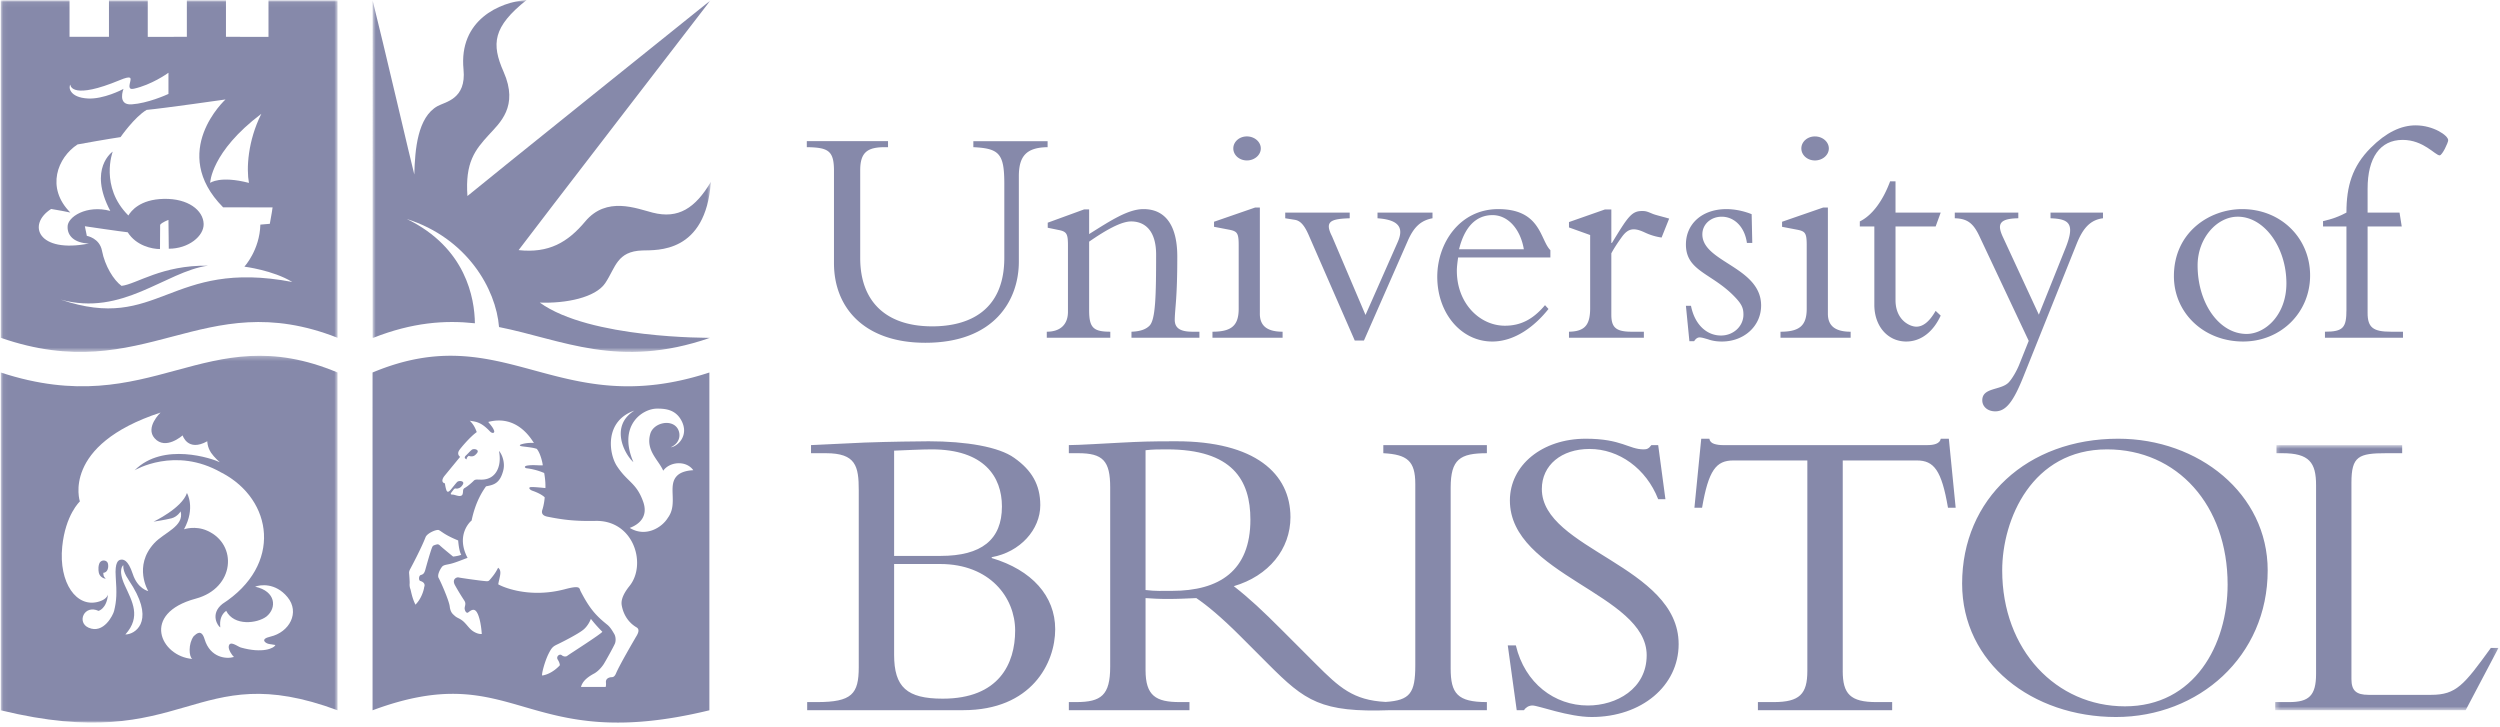
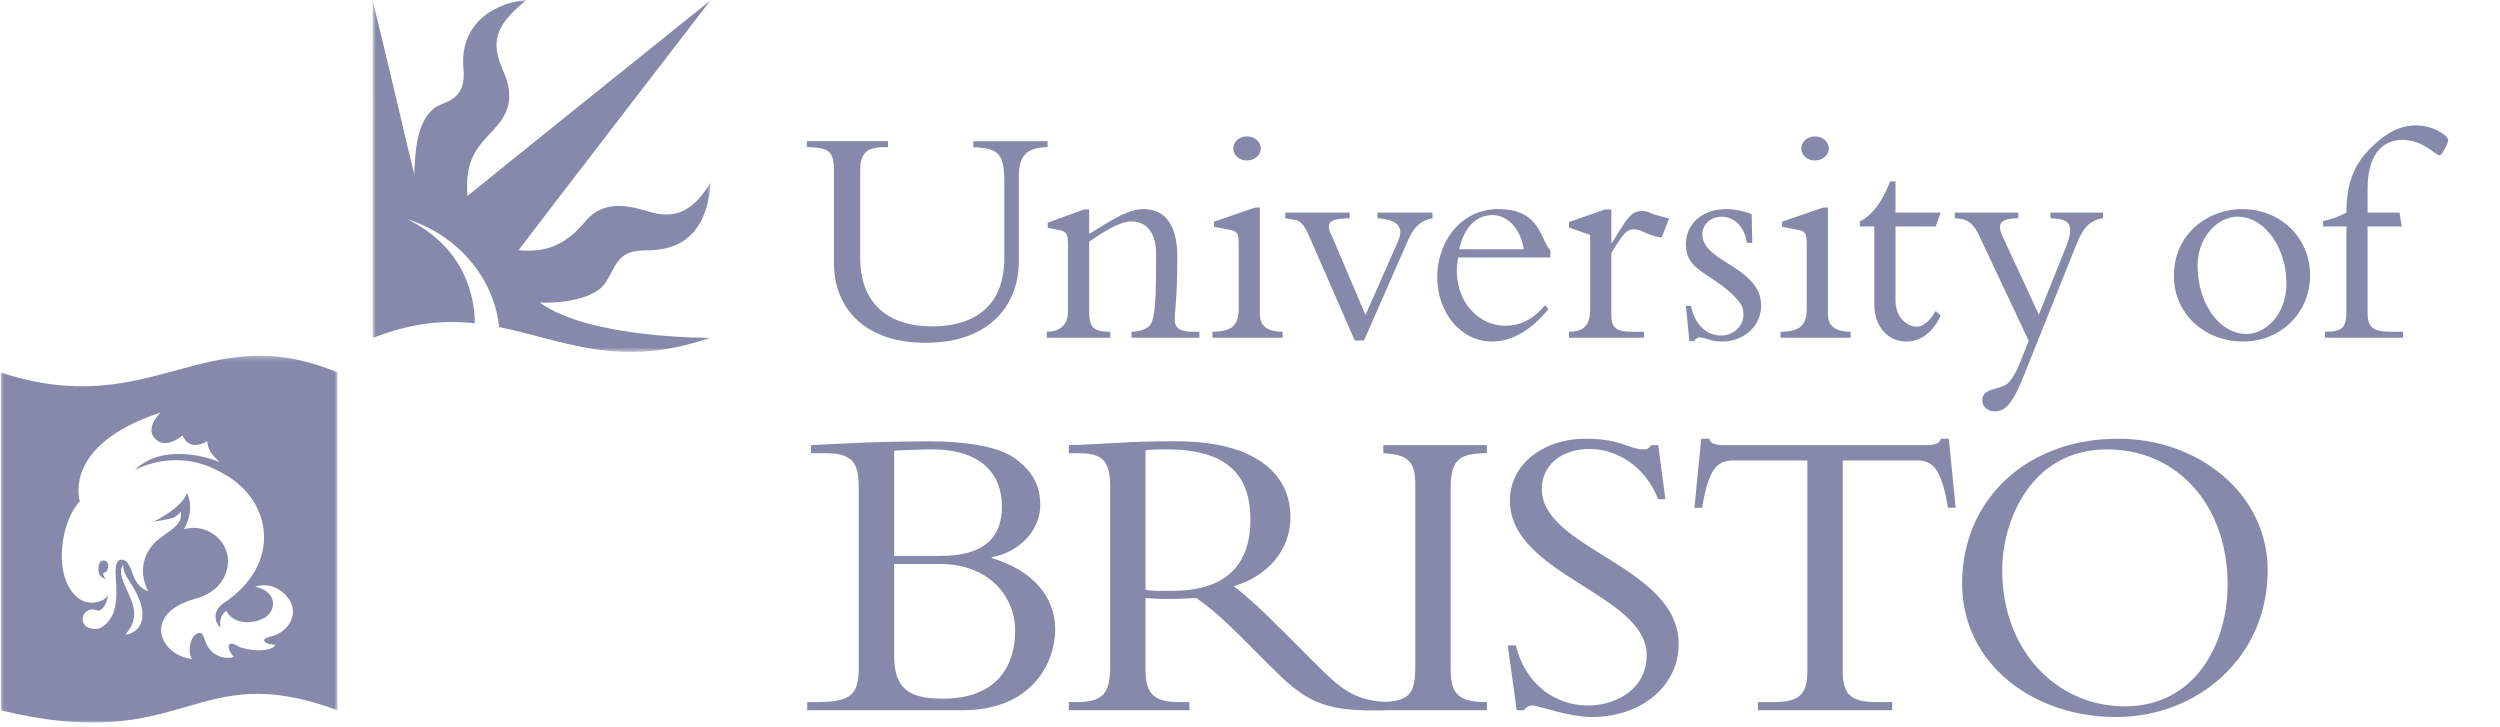
<svg xmlns="http://www.w3.org/2000/svg" height="727" opacity=".5" viewBox="0 0 543 158" width="2500">
  <mask id="a" fill="#fff">
-     <path d="m48.832.694v57.606h-48.529v-57.606z" fill="#fff" fill-rule="evenodd" />
-   </mask>
+     </mask>
  <mask id="b" fill="#fff">
    <path d="m.815.958h73.518v76.487h-73.518z" fill="#fff" fill-rule="evenodd" />
  </mask>
  <mask id="c" fill="#fff">
    <path d="m.06 76.447v-76.401h73.141v76.4z" fill="#fff" fill-rule="evenodd" />
  </mask>
  <mask id="d" fill="#fff">
    <path d="m.06.278v79.722h73.146v-79.722z" fill="#fff" fill-rule="evenodd" />
  </mask>
  <g fill="#0d1355" fill-rule="evenodd">
    <path d="m194.154 122.576h10.002c10.837 0 16.302 7.32 16.302 14.451 0 7.223-3.52 14.816-15.746 14.816-7.781 0-10.558-2.502-10.558-9.539zm-7.685 22.412c0 5.84-1.483 7.597-9.075 7.597h-2.134v1.758h33.897c14.914 0 20.006-10.279 20.006-17.595 0-7.223-5.092-12.875-13.796-15.467v-.188c6.205-1.11 10.556-6.017 10.556-11.295 0-4.449-1.852-7.6-5.65-10.28-3.335-2.41-10.466-3.616-18.615-3.616-1.762 0-8.8.092-13.896.28-2.683.093-9.075.463-11.668.553v1.761h3.242c6.482 0 7.133 2.778 7.133 8.056zm7.685-47.048c2.315-.093 6.116-.278 8.15-.278 11.393 0 15.282 5.928 15.282 12.412 0 7.224-4.445 10.742-13.336 10.742h-10.096zm60.39 30.472c-2.134 0-3.523.091-5.745-.185v-30.38c1.666-.185 2.87-.185 4.63-.185 14.274 0 18.157 6.671 18.157 15.281 0 11.115-6.754 15.47-17.042 15.47m68.437-29.917v-1.76h-22.508v1.76c5.185.276 6.949 1.665 6.949 6.668v39.457c0 6.017-1.147 7.586-6.447 7.931-7.065-.37-10.065-3.142-15.133-8.207l-7.311-7.318c-4.347-4.354-7.126-6.949-10.554-9.634 7.595-2.222 12.314-8.058 12.314-15.003 0-9.448-7.685-16.488-24.822-16.488-6.024 0-7.876.092-11.673.281-3.796.182-9.447.552-11.67.552v1.761h2.039c5.372 0 6.947 1.665 6.947 7.411v38.991c0 6.207-1.947 7.687-7.41 7.687h-1.575v1.758h26.216v-1.758h-2.134c-5.188 0-7.41-1.39-7.41-6.947v-15.654c1.483.094 2.686.19 4.724.19 2.504 0 3.986-.096 6.303-.19 2.224 1.484 5.469 4.168 9.543 8.243l6.11 6.118c8.007 8.014 11.423 10.545 26.505 9.998h20.997v-1.758c-6.391 0-7.872-1.853-7.872-7.317v-39.268c0-6.205 2.038-7.503 7.872-7.503m6.296 41.77c1.947 8.244 8.428 13.06 15.652 13.06 6.207 0 12.78-3.613 12.78-10.928 0-13.341-29.729-17.412-29.729-33.62 0-7.691 7.04-13.433 16.488-13.433 7.776 0 9.354 2.317 12.596 2.317.738 0 1.108-.186 1.666-.927h1.481l1.574 11.762h-1.574c-2.594-6.668-8.52-10.925-14.913-10.925-6.113 0-10.375 3.515-10.375 8.703 0 13.15 29.733 16.676 29.733 33.713 0 9.076-8.06 15.84-18.895 15.84-5.093 0-11.574-2.502-12.87-2.502-.835 0-1.485.46-1.854 1.016h-1.574l-1.942-14.076zm71.039 5.559c0 5.002 1.662 6.76 7.312 6.76h3.432v1.757h-29.178v-1.758h3.43c5.65 0 7.313-1.757 7.313-6.759v-45.753h-16.115c-3.7 0-5.369 2.125-6.763 10.275h-1.664l1.482-15.002h1.758c.098.556.467.93 1.021 1.112.555.187 1.205.277 1.852.277h44.55c1.298 0 2.686-.277 2.874-1.389h1.756l1.484 15.002h-1.67c-1.387-8.15-3.055-10.275-6.758-10.275h-16.115v45.753m92.355-21.86c0-16.67-15.004-28.62-32.508-28.62-19.726 0-33.902 13.059-33.902 31.489 0 17.323 15.287 28.993 33.439 28.993 17.967 0 32.97-13.153 32.97-31.862m-8.708 3.055c0 13.15-7.221 26.486-22.316 26.486-14.914 0-26.674-12.22-26.674-29.541 0-11.115 6.478-26.304 22.78-26.304 15.284 0 26.21 12.136 26.21 29.359" />
    <path d="m41.703 58.3h-41.4v-1.757h3.054c4.262 0 5.834-1.39 5.834-6.115v-41.03c0-4.906-1.48-6.944-7.314-6.944h-1.295v-1.76h27.32v1.76h-3.429c-6.016 0-7.596.648-7.596 6.39v42.696c0 2.5 1.023 3.429 3.707 3.429h13.613c5.465 0 7.13-2.131 12.97-10.187h1.665z" mask="url(#a)" transform="translate(494 96.042)" />
    <path d="m23.046 71.217c-.067-5.391-1.897-16.41-14.794-22.662 13.096 4.16 19.395 15.225 20.039 23.48 13.749 2.74 25.95 9.21 45.762 2.379l.068-.043s-26.07.237-36.972-7.65c5.63.213 12.112-1.062 14.236-4.25 2.264-3.395 2.498-6.902 8.075-7.082 3.133-.101 13.759.692 14.873-14.91-3.4 5.738-7.082 8.11-12.643 6.694-3.55-.905-10.03-3.621-14.661 1.912-3.824 4.568-7.931 6.94-14.484 6.233 2.622-3.541 41.683-54.254 41.683-54.254s-50.04 40.16-52.802 42.497c-.531-7.331 1.664-10.022 4.603-13.245 2.405-2.636 6.586-6.207 3.258-13.741-2.691-6.091-2.337-9.775 4.993-15.617-5.844.425-14.761 4.355-13.706 15.086.638 6.48-3.953 7.04-5.631 7.968-4.355 2.408-4.923 9.42-5.064 14.874-.494-1.771-6.832-29.023-9.063-37.841-.002.005-.001 73.325-.001 73.325h.168c8.492-3.345 15.557-3.856 22.063-3.154" mask="url(#b)" transform="translate(80 -.958)" />
    <path d="m227.512 30.68v1.304c-4.6.068-6.249 1.923-6.249 6.32v18.542c0 8.516-5.427 17.65-20.33 17.65-13.117 0-19.848-7.487-19.848-17.307v-20.054c0-4.396-1.236-5.083-5.905-5.15v-1.306h17.65v1.305h-.619c-3.776 0-5.425 1.031-5.425 5.014v19.092c0 9.272 5.425 14.835 15.658 14.835 7.761 0 15.66-3.229 15.66-14.904v-16.001c0-6.593-1.03-7.76-6.73-8.035v-1.305zm9.026 36.742c0 3.777.892 4.67 4.6 4.67v1.305h-13.804v-1.305c3.022 0 4.602-1.648 4.602-4.327v-14.422c0-2.541-.275-3.022-2.06-3.366l-2.336-.48v-1.1l7.898-2.883h1.1v5.356c4.6-2.884 8.446-5.426 11.812-5.426 4.671 0 7.348 3.435 7.348 10.303 0 9.134-.48 10.919-.549 13.598-.068 1.854 1.031 2.747 3.846 2.747h1.511v1.305h-14.766v-1.305c1.991-.07 3.16-.55 3.914-1.305 1.305-1.305 1.443-6.32 1.443-15.453 0-5.494-2.679-7.211-5.426-7.211-2.198 0-5.562 1.923-9.133 4.396zm34.287-37.774c1.647 0 3.021 1.168 3.021 2.611 0 1.442-1.374 2.61-3.02 2.61-1.649 0-2.954-1.168-2.954-2.61 0-1.443 1.305-2.611 2.953-2.611m2.815 38.529c0 2.404 1.307 3.915 4.944 3.915v1.305h-15.244v-1.305c4.19 0 5.701-1.373 5.701-5.013v-13.804c0-2.679-.344-3.023-2.129-3.366l-3.228-.619v-1.098l8.928-3.09h1.03v23.075m20.628 5.838-9.96-22.8c-1.03-2.405-1.923-3.229-3.02-3.435l-2.134-.343v-1.236h14.013v1.236c-4.19.137-5.494.686-3.847 3.915l7.281 17.1 7.006-15.864c1.237-2.817.618-4.808-4.396-5.15v-1.238h11.95v1.236c-2.608.48-4.122 1.991-5.424 5.013l-9.477 21.565h-1.992m42.513-18.061v-1.58c-2.266-2.267-2.06-8.929-11.332-8.929-8.379 0-13.254 7.418-13.254 14.698 0 7.966 5.217 14.08 11.95 14.08 5.013 0 9.34-3.435 12.224-7.075l-.756-.824c-2.609 3.09-5.287 4.464-8.72 4.464-5.428 0-10.442-4.808-10.442-11.949 0-.894.14-1.854.275-2.885zm-19.85-1.787c1.582-6.386 5.016-7.416 7.284-7.416 3.295 0 6.041 2.953 6.796 7.416zm33.094 14.218c0 2.815 1.03 3.708 4.463 3.708h2.611v1.305h-16.279v-1.305c3.504-.07 4.603-1.511 4.603-5.151v-15.864l-4.603-1.65v-1.166l7.83-2.747h1.375v7.279h.137c3.433-5.631 4.258-6.936 6.523-6.936.826 0 1.031.069 2.336.619.686.274 1.924.548 3.572 1.029l-1.648 4.12a12.633 12.633 0 0 1 -3.64-1.098c-.755-.343-1.579-.687-2.403-.687-1.238 0-1.994.825-2.68 1.785-.892 1.237-1.648 2.404-2.197 3.435zm17.311-1.924c.822 4.121 3.432 6.456 6.525 6.456 2.745 0 4.875-2.061 4.875-4.532 0-1.443-.343-2.336-2.2-4.19-4.876-4.876-10.3-5.356-10.3-11.058 0-4.532 3.573-7.692 8.79-7.692 1.855 0 3.78.413 5.496 1.1l.136 6.249h-1.166c-.482-3.503-2.75-5.7-5.496-5.7-2.267 0-4.187 1.579-4.187 3.846 0 6.045 12.77 7.074 12.77 15.453 0 4.463-3.706 7.829-8.513 7.829-1.304 0-2.267-.206-3.023-.481-.756-.205-1.303-.412-1.853-.412-.413 0-.823.275-1.168.825h-1.03l-.756-7.693zm26.937-36.812c1.65 0 3.023 1.168 3.023 2.611 0 1.442-1.373 2.61-3.023 2.61-1.645 0-2.95-1.168-2.95-2.61 0-1.443 1.305-2.611 2.95-2.611m2.818 38.529c0 2.404 1.305 3.915 4.944 3.915v1.305h-15.246v-1.305c4.191 0 5.7-1.373 5.7-5.013v-13.804c0-2.679-.343-3.023-2.13-3.366l-3.227-.619v-1.098l8.928-3.09h1.031zm24.517-21.976-1.1 3.021h-8.719v16.003c0 4.325 3.09 5.768 4.531 5.768 1.51 0 2.885-1.167 4.187-3.434l1.1 1.03c-1.648 3.571-4.326 5.632-7.486 5.632-4.053 0-6.936-3.366-6.936-7.966v-17.033h-3.158v-1.099c2.678-1.305 5.014-4.464 6.592-8.722h1.17v6.8h9.818m27.168 7.623c2.06-5.22.754-6.25-3.299-6.387v-1.236h11.401v1.236c-2.815.343-4.393 2.266-5.698 5.493l-11.675 29.121c-2.063 5.082-3.64 7.347-6.043 7.347-1.65 0-2.817-1.029-2.817-2.403 0-2.817 3.981-2.13 5.7-3.845.753-.758 1.785-2.542 2.333-3.915l2.061-5.152-10.645-22.595c-1.302-2.816-2.54-3.983-5.425-4.05v-1.238h13.804v1.236c-4.189.068-4.668 1.305-3.295 4.188l7.76 16.76zm23.516 6.181c0 8.035 6.523 14.216 15.039 14.216 8.174 0 14.561-6.25 14.561-14.353 0-8.174-6.387-14.424-14.766-14.424-7.143 0-14.834 5.083-14.834 14.56m5.15-2.335c0-5.906 4.19-10.576 8.721-10.576 5.77 0 10.578 6.662 10.578 14.492 0 6.866-4.601 10.988-8.654 10.988-5.906 0-10.645-6.594-10.645-14.904" />
    <path d="m521.809 49.222h-7.418v18.818c0 3.16 1.236 4.052 5.082 4.052h2.61v1.305h-16.961v-1.305c3.982 0 4.669-.893 4.669-4.739v-18.13h-5.084v-1.169c1.922-.41 3.573-1.03 5.084-1.853 0-5.7 1.237-10.028 5.289-14.08 3.364-3.365 6.59-4.876 9.75-4.876 3.846 0 7.075 2.198 7.075 3.228 0 .55-1.305 3.296-1.854 3.296-.963 0-3.504-3.364-8.037-3.364-4.943 0-7.623 3.914-7.623 10.576v5.22h6.938z" />
-     <path d="m53.939 39.707c-.566-3.046-.283-9.066 2.692-15.015-10.979 8.287-11.12 15.015-11.12 15.015s2.125-1.629 8.428 0m-5.099-18.132s-13.316 1.913-17.14 2.267c-2.639 1.558-5.666 5.914-5.666 5.914s-3.117.46-9.349 1.594c-4.334 2.827-6.942 9.419-1.559 14.802-1.7-.354-1.7-.354-4.179-.779-5.312 3.4-2.833 9.704 8.216 7.508-3.116-.106-4.675-1.629-4.639-3.613-.071-2.16 4.144-4.851 9.279-3.47-4.888-9.243.53-12.891.53-12.891s-2.867 7.632 3.401 13.882c.566-.92 2.443-3.505 7.72-3.611 5.257-.106 8.56 2.476 8.64 5.453.071 2.621-3.258 5.383-7.578 5.383l-.071-6.262s-1.407.507-1.806 1.062c.006.288-.035 5.271-.035 5.271-1.701 0-5.17-.708-7.012-3.648-1.417-.141-9.314-1.31-9.314-1.31l.425 2.089s2.763.461 3.293 3.223c.643 3.342 2.55 6.41 4.25 7.65 3.293-.39 8.747-4.533 18.77-4.392-9.208 1.275-18.557 11.119-32.015 7.366 21.39 7.296 23.586-8.924 50.358-3.824-4.178-2.55-10.411-3.329-10.411-3.329s3.328-3.613 3.47-9.137c.425-.027.992-.071 2.055-.177.354-1.771.601-3.568.601-3.568s-5.843-.009-10.747-.009c-11.935-12.076.513-23.444.513-23.444m-29.889-.212c3.364.176 7.453-1.914 7.72-2.09 0 0-1.417 3.577 1.77 3.365 3.46-.231 7.443-2.005 8.004-2.266v-4.605c-.308.227-3.68 2.61-7.507 3.471-1.398.314-.921-.921-.78-1.629.142-.708.237-1.287-2.266-.248-10.235 4.25-10.766 1.346-10.766.991-.424.497-.245 2.796 3.825 3.011m54.25-21.317v73.325c-29.5-11.616-41.789 10.908-73.201 0v-73.325h14.945v7.915h8.571l-.001-7.915h8.429l.001 7.916 8.498-.001v-7.915h8.5v7.915l9.242.001v-7.916z" mask="url(#c)" transform="translate(0 .042)" />
-     <path d="m101.352 99.824s-.35-.174.316-.729c.082-.069.21.083.597.087.521.007.794-.173 1.226-.693.654-.79-.709-1.095-1.15-.714-.487.414-.835.847-1.25 1.227 0 0-.7.622.261.822zm25.252 37.041c-1.168.955-4.78 2.778-5.684 3.203-.902.426-1.192.683-1.858 2.002-.815 1.612-1.594 4.535-1.382 4.744 2.231-.352 3.825-2.229 3.825-2.229s.035-.46-.46-1.242c-.41-.644.39-1.343.885-.937.377.31.903.373 1.222.105.318-.265 7.277-4.69 7.596-5.206a30.263 30.263 0 0 1 -2.497-2.813s-.478 1.416-1.647 2.373zm-27.197-19.407c-2.975-1.207-3.64-2.01-4.197-2.25-.496-.21-2.544.66-2.886 1.54-.92 2.373-2.974 6.25-3.275 6.8-.163.295-.337.638-.302 1.028.036.388.151 1.912.116 2.265-.036.356.017.817.158 1.17.142.354.33 1.875 1.107 3.4 1.736-1.736 1.99-4.296 1.877-3.79-.003.013.55-.937-.832-1.364-.393-.12-.335-1.144.088-1.275.514-.158.78-.302 1.028-1.22.248-.923 1.182-4.23 1.487-4.87.047-.098.133-.264.305-.344a3.42 3.42 0 0 1 .847-.252c.13-.02.38.121.455.198.472.477 2.926 2.468 2.926 2.468s1.098-.105 1.771-.388c-.426-.674-.602-2.304-.673-3.116zm-3.002-13.99s-1.036 1.276.133 1.595c.027.37.173 1.103.32 1.487.194.513.53.345.902-.08s.97-1.232 1.408-1.7c.398-.424 1.785-.272 1.222.583-.372.567-.664.72-1.142.825-.378.083-.492-.24-.903.32-.433.586-.896.996-.133.996.398 0 1.155.371 1.66.29.475-.074.528-.384.58-.81.052-.442-.034-.699.461-.973.636-.356 1.575-1.204 1.86-1.505.324-.346.742-.266 1.167-.266s2.478.248 3.701-1.585c.861-1.292.956-3.053.637-4.647.584.584 1.37 2.421.956 4.142-.736 3.067-2.245 3.238-3.772 3.56-.637.901-2.266 3.221-3.133 7.437-.372.247-3.453 3.222-.877 8.103-.664.218-2.622 1.056-3.78 1.315-.779.18-1.43.22-1.744.595-.354.424-1.169 1.807-.744 2.495.301.491 2.231 4.808 2.39 6.138.16 1.326.64 1.642 1.115 2.072.532.477.877.45 1.621 1.01.752.562 1.377 1.578 2.072 2.123.743.584 1.576.85 2.16.795-.142-2.158-.603-4.283-1.275-4.99-.699-.738-1.576.316-1.788.371-.212.052-.509-.153-.638-.745-.133-.612.426-1.116-.106-1.912a49.673 49.673 0 0 1 -2.046-3.375c-.69-1.35.482-1.713.771-1.644.691.157 4.834.717 5.471.77.637.051.99.16 1.276-.162.876-.98 1.38-1.698 1.885-2.709.93.693.292 2.021.027 3.595.265.232 6.268 3.26 14.52 1.064 3.445-.916 3.053-.194 3.381.442 2.001 3.88 3.418 5.38 5.791 7.278.708.567 1.203 1.487 1.522 2.017.32.533.4 1.478.142 2.092-.319.76-2.162 4.066-2.479 4.531-.602.886-1.388 1.63-2.055 1.983-2.089 1.116-2.61 2.118-2.84 2.898h5.364s.125-.28.062-.95c-.089-.937.761-1.095 1.027-1.15.265-.053.744.158 1.168-.85.8-1.898 3.914-7.189 4.18-7.668.265-.478 1.238-1.755.283-2.319-1.807-1.06-2.867-2.808-3.223-4.765-.142-.778-.057-2.06 1.7-4.248 3.754-4.673.956-14.306-7.4-14.129-4.74.1-7.378-.304-10.466-.92-1.129-.229-1.322-.835-1.08-1.526.248-.707.487-2.114.495-2.69-.814-.743-2.053-1.203-2.656-1.415-.648-.229-.974-.746-.318-.797.655-.054 3.134.212 3.134.212s.088-1.328-.266-3.276a14.29 14.29 0 0 0 -3.824-1.028c-.373-.046-.7-.465.247-.6 1.24-.177 2.373.017 3.26-.037.052-.105-.426-2.584-1.303-3.585-.61-.185-.934-.27-3.054-.522-.744-.089-.78-.302-.284-.463.577-.182 1.532-.369 2.728-.292-.46-.635-3.542-6.257-9.934-4.565.716.875 1.062 1.282 1.274 1.885.191.54-.379.711-.902.161-2.019-2.127-3.082-2.074-4.383-2.314.85.825 1.222 1.65 1.514 2.471-1.46 1.036-3.532 3.506-3.825 3.984-.556.91.213 1.4.213 1.4l-3.427 4.177zm41.301-14.235c-6.533 2.283-5.57 9.326-3.806 12.041 2.302 3.541 4.25 3.612 5.72 7.772 1.145 3.246-.904 4.94-2.923 5.684 3.453 2.127 7.012-.07 8.287-2.195 2.348-3.129-.312-7.193 2.196-9.314.671-.567 1.806-.956 3.33-1.027-1.525-2.16-5.1-1.912-6.535.107-1.009-2.338-3.843-4.382-2.815-8.004.673-2.373 4.426-3.258 5.842-1.31.775 1.065.886 3.151-1.38 4.214 1.416-.106 4.107-2.55 2.266-5.878-1.293-2.339-3.47-2.517-5.24-2.517-3.224 0-8.57 3.686-5.153 11.635-1.966-1.752-5.153-7.862.211-11.208zm16.301-8.277v73.413c-40.583 9.881-41.754-11.687-73.2 0 .003.953-.014-73.42 0-73.413 28.897-12.112 40.16 10.836 73.2 0z" />
    <path d="m26.629 45.795s-1.284.838.325 4.368c1.607 3.526 3.604 6.81.129 10.685 1.97.024 6.27-2.574 1.669-10.318-1.058-1.783-2.2-3.018-2.123-4.735zm-4.353 1.663c1.064-.073 1.199-1.375 1.006-2.06-.227-.81-1.577-.91-1.902.12-.322 1.02-.041 2.01-.041 2.01.267.982 1.373 1.263 1.468 1.164-.614-.551-.448-.867-.531-1.234zm1.023 4.687c-.257 3.117-2.045 3.576-2.045 3.576-3.12-1.433-4.794 2.494-2.175 3.65 3.318 1.467 5.349-2.822 5.546-3.615.559-2.248.612-3.838.36-7.488-.212-3.111.556-3.582 1.068-3.666.51-.088 1.578-.13 2.643 3.113 1.067 3.24 3.367 3.709 3.367 3.709s-3.331-5.42 1.302-10.424c2.154-2.326 6.547-3.648 5.734-6.906 0 0-.68 1.168-2.002 1.51-1.322.34-3.881.725-3.881.725s6.142-2.901 7.25-6.226c0 0 1.919 3.198-.64 7.888 0 0 2.437-.871 5.059.312 6.683 2.963 5.974 12.48-2.483 14.752-12.035 3.229-7.665 12.539-.773 13.11-.74-.47-.907-3.276.303-4.944.605-.537 1.685-1.623 2.37.66 1.21 4.034 4.742 4.362 6.38 3.858-.43-.364-1.235-1.59-1.135-2.297.202-1.412 1.966.055 2.607.236 4.74 1.346 7.26.17 7.53-.54-1.058-.218-.873-.097-1.546-.266-.626-.16-1.843-1.024.438-1.547 4.186-.96 6.489-5.28 3.732-8.606-2.632-3.18-5.95-2.693-7.027-2.256 4.539.978 4.767 4.63 2.454 6.49-2.017 1.514-7.027 2.118-8.742-1.244-1.084.784-1.463 2.036-1.277 3.598-.455-.17-2.355-2.873.469-5.11 13.096-8.443 10.983-22.631-.101-28.47l-.137-.06c-10.055-5.776-18.852-.504-18.852-.504 6.217-6.227 16.96-2.523 18.506-1.75 0 0-1.236-1.075-1.894-2.062-.852-1.277-.82-2.498-.82-2.498-4.264 2.38-5.365-1.277-5.365-1.277s-3.693 3.329-6.09.622c-2.096-2.37 1.297-5.583 1.297-5.583-21.634 7.1-17.534 19.317-17.534 19.317s-3.133 2.877-3.834 9.813c-.797 7.877 3.127 13.478 8.03 11.939 1.123-.351 1.68-.887 1.897-1.478l.01-.061zm49.903-48.231c.012-.007-.005 74.366 0 73.413-31.45-11.686-32.618 9.88-73.202 0v-73.413c33.04 10.836 44.303-12.112 73.202 0z" mask="url(#d)" transform="translate(0 77.042)" />
  </g>
</svg>